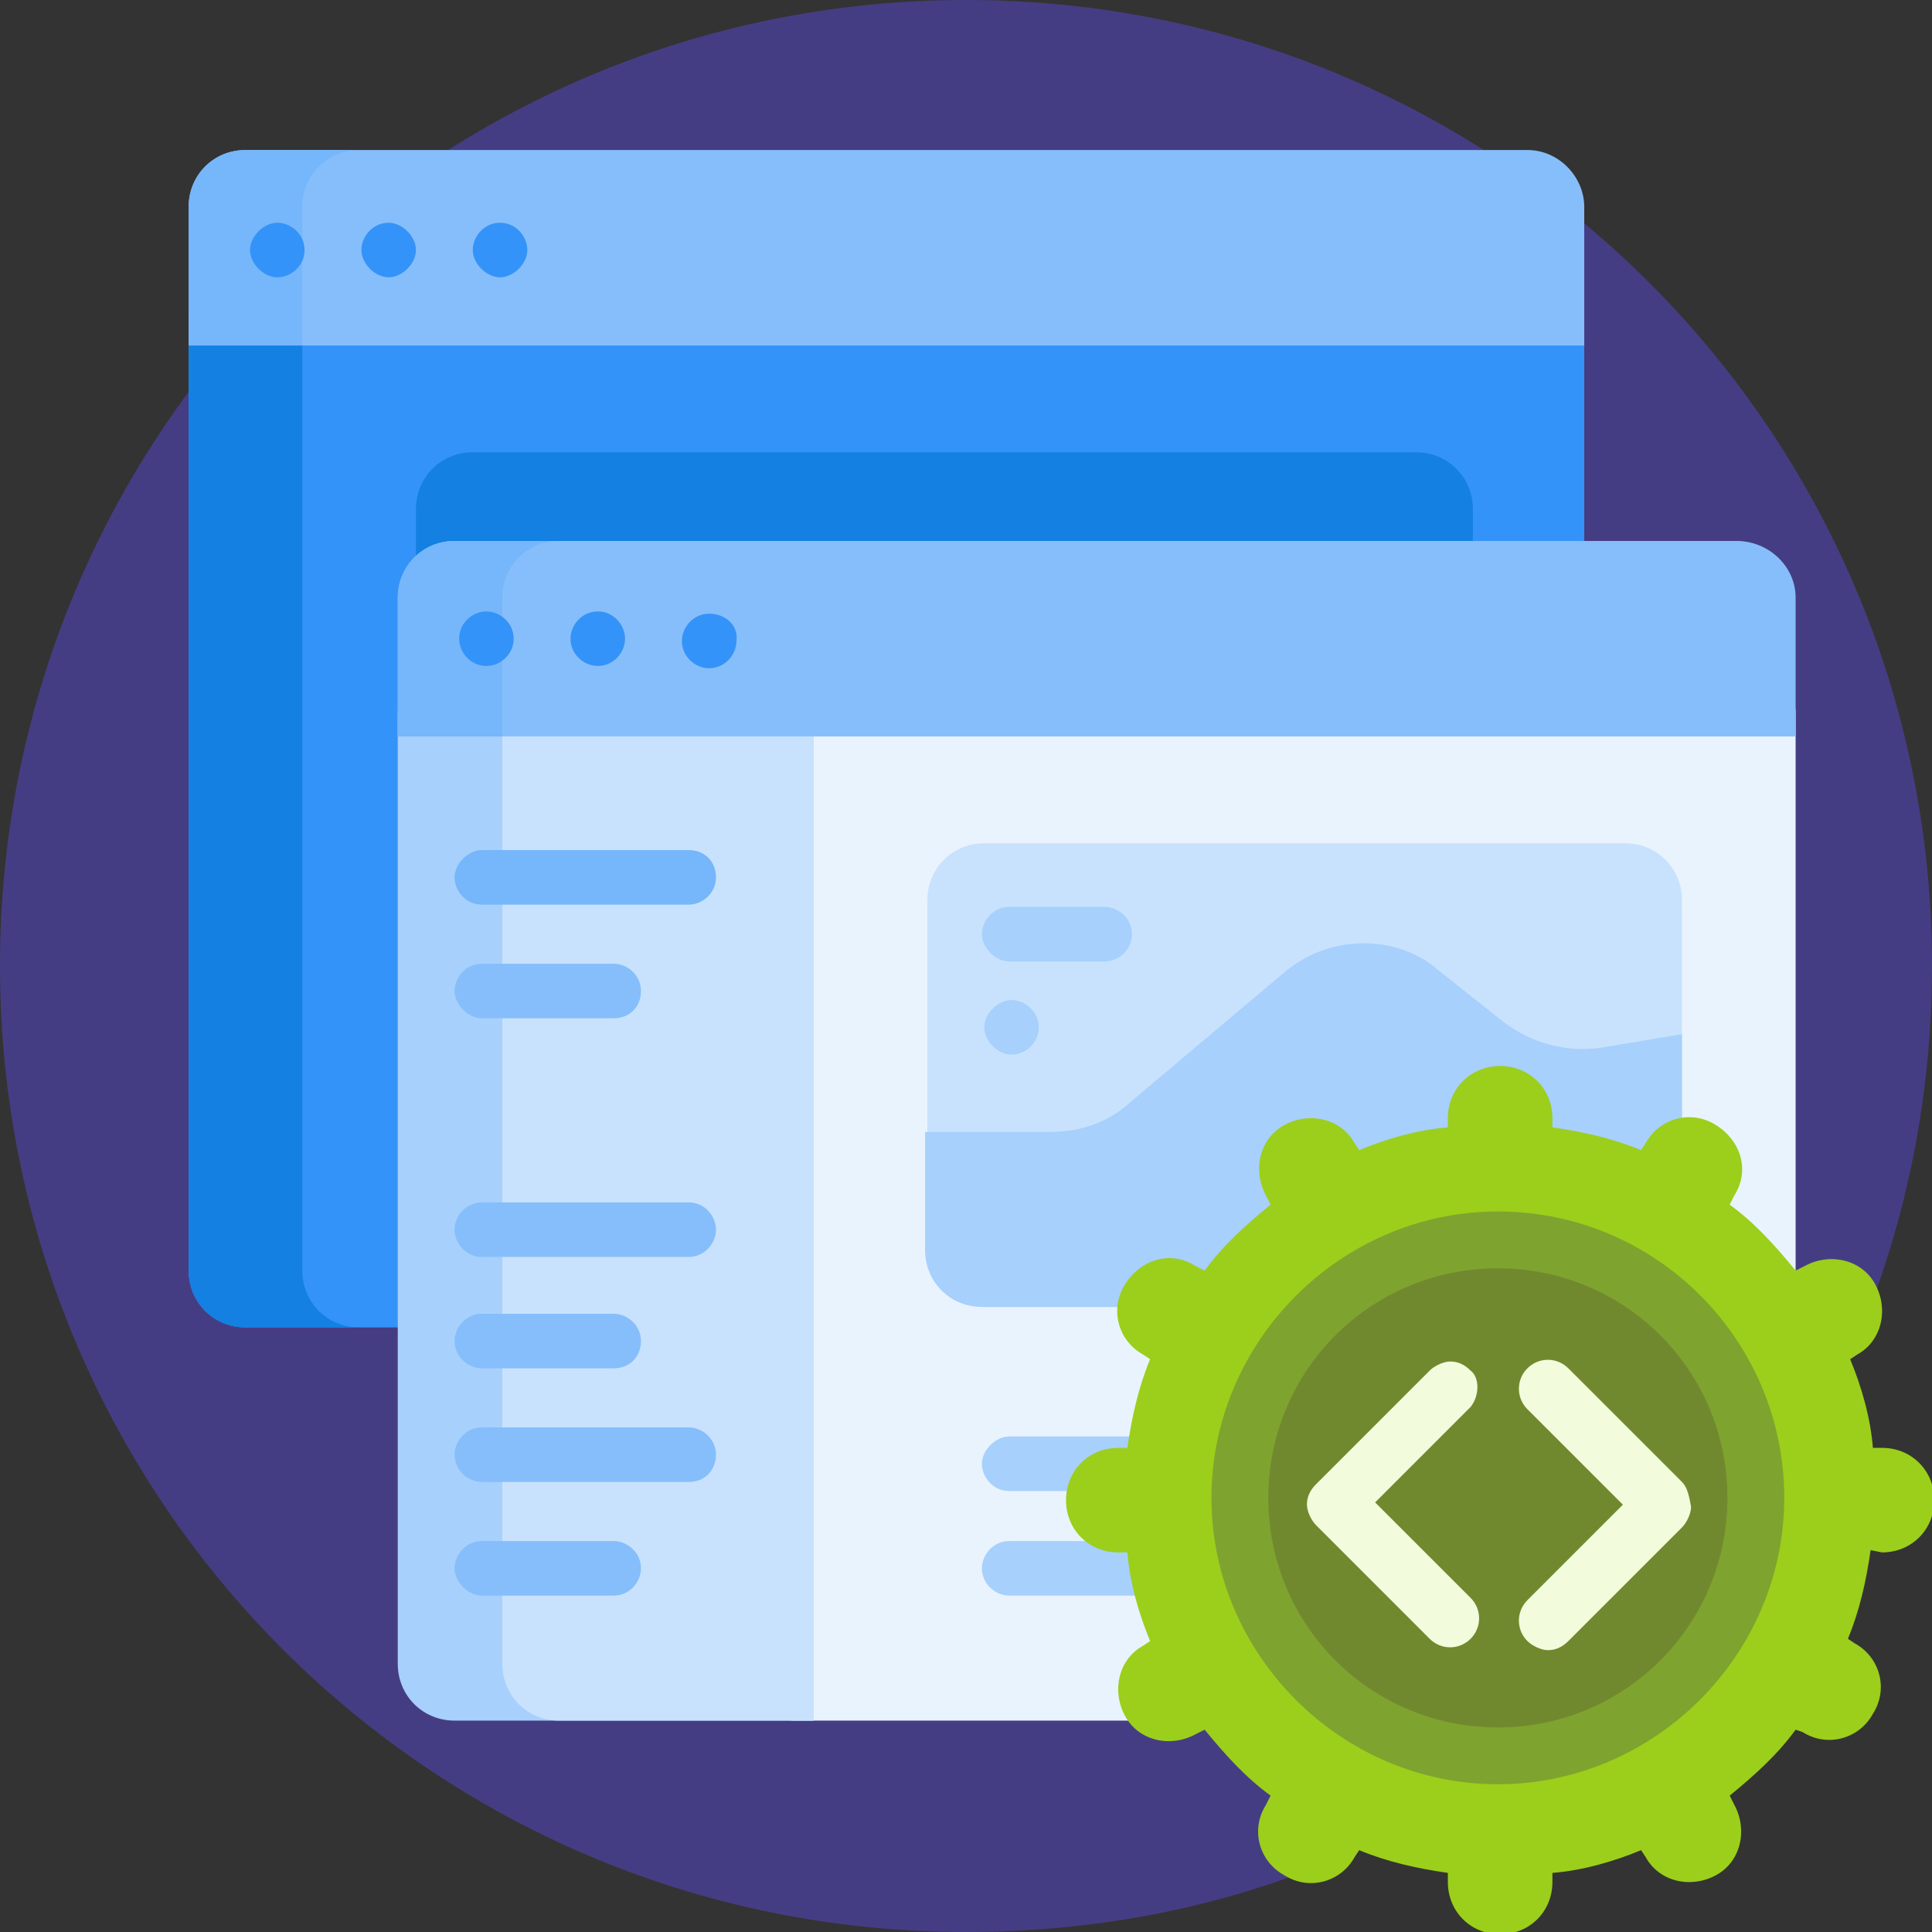
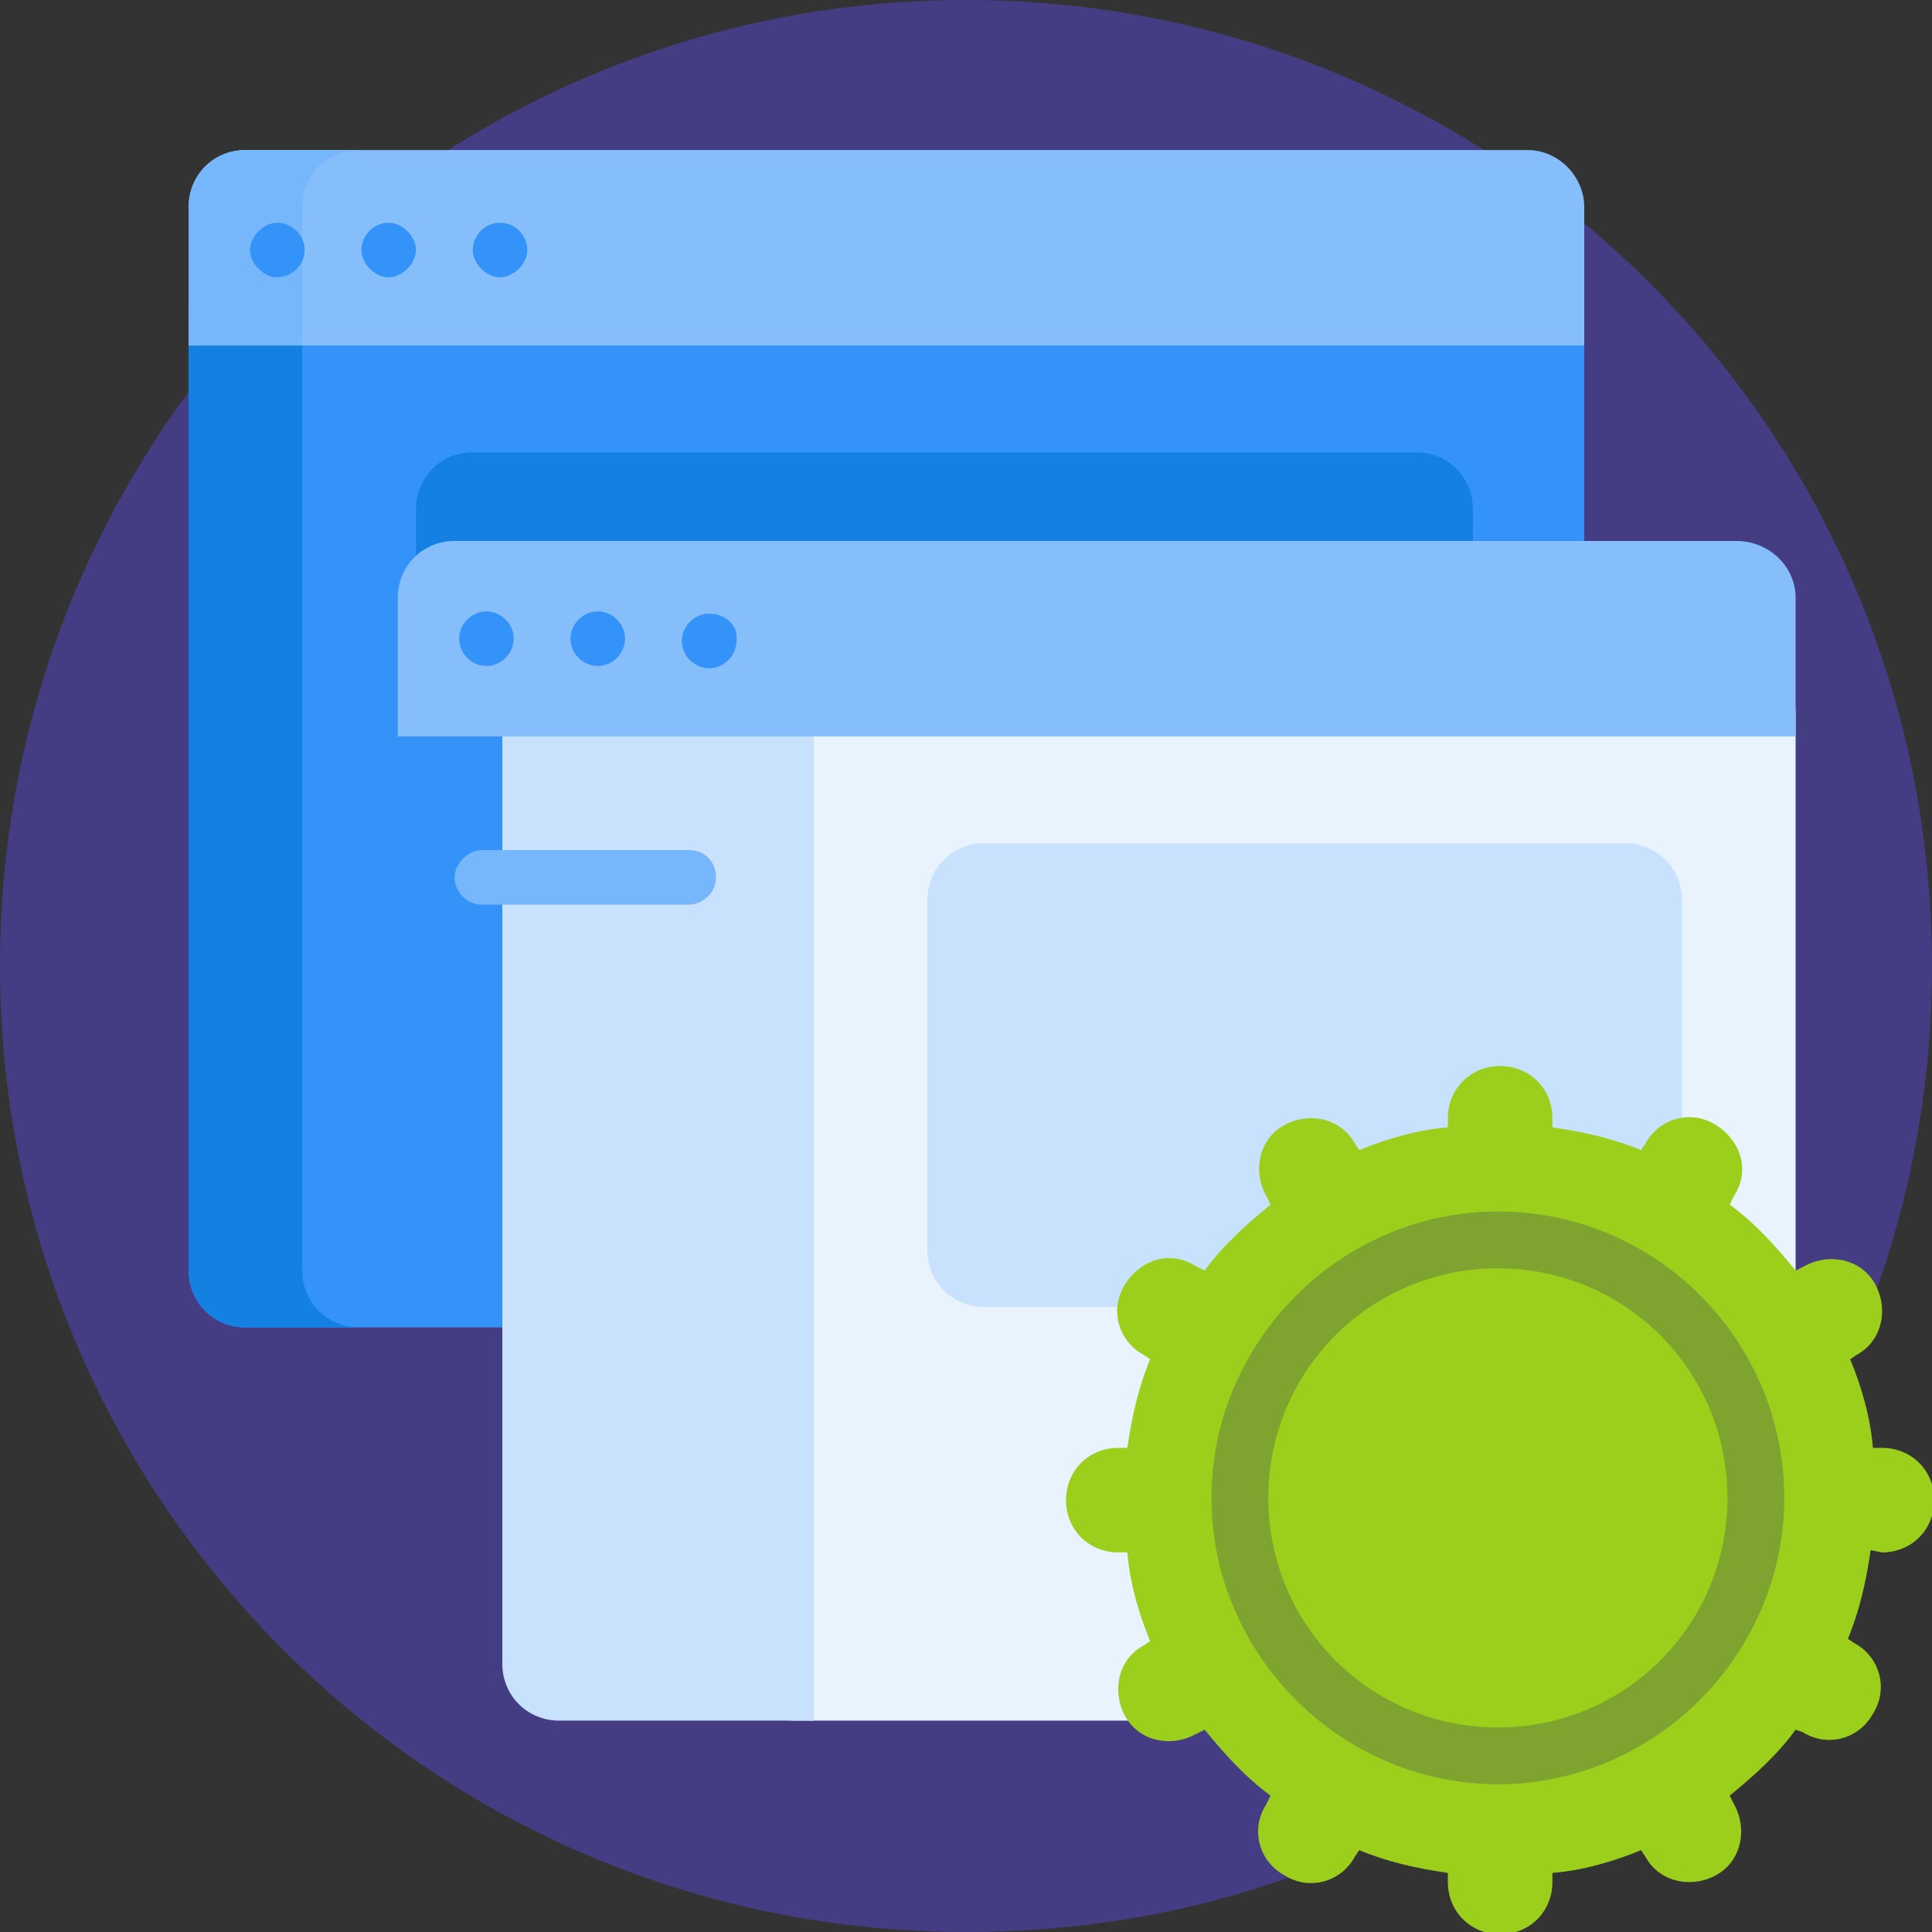
<svg xmlns="http://www.w3.org/2000/svg" id="Capa_1" x="0px" y="0px" width="85px" height="85px" viewBox="0 0 85 85" style="enable-background:new 0 0 85 85;" xml:space="preserve">
  <rect x="0" y="0" width="85" height="85" fill="#333333" stroke="none" />
  <style type="text/css">	.st0{fill:#453D83;}	.st1{fill:#3493F8;}	.st2{fill:#1380E2;}	.st3{fill:#E9F3FE;}	.st4{fill:#A7D0FC;}	.st5{fill:#C8E2FD;}	.st6{fill:#86BEFB;}	.st7{fill:#76B6FA;}	.st8{fill:#9BCF1B;}	.st9{fill:#71892E;}	.st10{fill:#7FA32F;}	.st11{fill:#F2FBDC;}</style>
  <g>
    <path class="st0" d="M85,42.5c0,16.7-9.6,31.1-23.6,38.1c-0.5,0.3-1.1-1.1-1.7-0.9c-0.5,0.2-1.1,2.1-1.7,2.4C53.3,84,48,85,42.5,85  C19,85,0,66,0,42.5S19,0,42.5,0S85,19,85,42.5z" />
    <path class="st1" d="M69.7,14.1v41.8c0,1.4-1.1,2.5-2.5,2.5H10.8c-1.4,0-2.5-1.1-2.5-2.5V14.1c0-1.4,1.1-2.5,2.5-2.5h56.4  C68.6,11.6,69.7,12.7,69.7,14.1z" />
    <path class="st2" d="M62.3,29.9H20.8c-1.4,0-2.5-1.1-2.5-2.5v-5c0-1.4,1.1-2.5,2.5-2.5h41.5c1.4,0,2.5,1.1,2.5,2.5v5  C64.7,28.8,63.6,29.9,62.3,29.9z M13.3,55.9V14.1c0-1.4,1.1-2.5,2.5-2.5h-5c-1.4,0-2.5,1.1-2.5,2.5v41.8c0,1.4,1.1,2.5,2.5,2.5h5  C14.4,58.4,13.3,57.3,13.3,55.9z" />
    <path class="st3" d="M79,31.4v27.2c-4,7.3-10.1,13.2-17.5,17.1H35c-1.4,0-2.5-1.1-2.5-2.5V31.4c0-1.4,1.1-2.5,2.5-2.5h41.5  C77.8,28.9,79,30.1,79,31.4L79,31.4z" />
-     <path class="st4" d="M35.8,31.4v44.3H20c-1.4,0-2.5-1.1-2.5-2.5V31.4c0-1.4,1.1-2.5,2.5-2.5h13.3C34.7,28.9,35.8,30.1,35.8,31.4  L35.8,31.4z" />
+     <path class="st4" d="M35.8,31.4v44.3c-1.4,0-2.5-1.1-2.5-2.5V31.4c0-1.4,1.1-2.5,2.5-2.5h13.3C34.7,28.9,35.8,30.1,35.8,31.4  L35.8,31.4z" />
    <path class="st5" d="M35.8,31.4v44.3H24.6c-1.4,0-2.5-1.1-2.5-2.5V31.4c0-1.4,1.1-2.5,2.5-2.5h8.7C34.7,28.9,35.8,30.1,35.8,31.4  L35.8,31.4z" />
    <path class="st5" d="M74,39.6v17.9H43.3c-1.4,0-2.5-1.1-2.5-2.5V39.6c0-1.4,1.1-2.5,2.5-2.5h28.2C72.9,37.1,74,38.2,74,39.6  L74,39.6z" />
    <path class="st6" d="M79,26.3v6.1H17.5v-6.1c0-1.4,1.1-2.5,2.5-2.5h56.4C77.8,23.8,79,24.9,79,26.3z" />
-     <path class="st7" d="M24.6,23.8c-1.4,0-2.5,1.1-2.5,2.5v6.1h-4.6v-6.1c0-1.4,1.1-2.5,2.5-2.5H24.6z" />
    <path class="st1" d="M22.6,28.1c0,0.7-0.6,1.2-1.2,1.2c-0.7,0-1.2-0.6-1.2-1.2c0-0.7,0.6-1.2,1.2-1.2C22,26.9,22.6,27.4,22.6,28.1z   M26.3,26.9c-0.7,0-1.2,0.6-1.2,1.2c0,0.7,0.6,1.2,1.2,1.2c0.7,0,1.2-0.6,1.2-1.2C27.5,27.5,27,26.9,26.3,26.9z M31.2,27  c-0.7,0-1.2,0.6-1.2,1.2c0,0.7,0.6,1.2,1.2,1.2c0.7,0,1.2-0.6,1.2-1.2C32.5,27.5,31.9,27,31.2,27z" />
    <path class="st6" d="M69.7,9.1v6.1H8.3V9.1c0-1.4,1.1-2.5,2.5-2.5h56.4C68.6,6.6,69.7,7.8,69.7,9.1z" />
    <path class="st7" d="M15.8,6.6c-1.4,0-2.5,1.1-2.5,2.5v6.1h-5V9.1c0-1.4,1.1-2.5,2.5-2.5H15.8z" />
    <path class="st1" d="M13.4,11c0,0.7-0.6,1.2-1.2,1.2s-1.2-0.6-1.2-1.2s0.6-1.2,1.2-1.2S13.4,10.3,13.4,11z M17.1,9.8  c-0.7,0-1.2,0.6-1.2,1.2s0.6,1.2,1.2,1.2s1.2-0.6,1.2-1.2S17.7,9.8,17.1,9.8z M22,9.8c-0.7,0-1.2,0.6-1.2,1.2s0.6,1.2,1.2,1.2  s1.2-0.6,1.2-1.2S22.7,9.8,22,9.8z" />
    <path class="st7" d="M31.5,38.6c0,0.7-0.6,1.2-1.2,1.2h-9.1c-0.7,0-1.2-0.6-1.2-1.2s0.6-1.2,1.2-1.2h9.1  C31,37.4,31.5,37.9,31.5,38.6z" />
-     <path class="st6" d="M30.3,55.3h-9.1c-0.7,0-1.2-0.6-1.2-1.2c0-0.7,0.6-1.2,1.2-1.2h9.1c0.7,0,1.2,0.6,1.2,1.2  C31.5,54.7,31,55.3,30.3,55.3z M31.5,64c0-0.7-0.6-1.2-1.2-1.2h-9.1c-0.7,0-1.2,0.6-1.2,1.2c0,0.7,0.6,1.2,1.2,1.2h9.1  C31,65.2,31.5,64.7,31.5,64z M28.2,59c0-0.7-0.6-1.2-1.2-1.2h-5.8c-0.7,0-1.2,0.6-1.2,1.2c0,0.7,0.6,1.2,1.2,1.2H27  C27.7,60.2,28.2,59.7,28.2,59z M28.2,69c0-0.7-0.6-1.2-1.2-1.2h-5.8c-0.7,0-1.2,0.6-1.2,1.2s0.6,1.2,1.2,1.2H27  C27.7,70.2,28.2,69.6,28.2,69z M28.2,43.6c0-0.7-0.6-1.2-1.2-1.2h-5.8c-0.7,0-1.2,0.6-1.2,1.2s0.6,1.2,1.2,1.2H27  C27.7,44.8,28.2,44.3,28.2,43.6z" />
-     <path class="st4" d="M61.9,65.6H44.4c-0.7,0-1.2-0.6-1.2-1.2s0.6-1.2,1.2-1.2h17.5c0.7,0,1.2,0.6,1.2,1.2S62.6,65.6,61.9,65.6z   M49.8,41.1c0-0.7-0.6-1.2-1.2-1.2h-4.2c-0.7,0-1.2,0.6-1.2,1.2s0.6,1.2,1.2,1.2h4.2C49.2,42.3,49.8,41.8,49.8,41.1z M45.7,45.2  c0-0.7-0.6-1.2-1.2-1.2s-1.2,0.6-1.2,1.2s0.6,1.2,1.2,1.2S45.7,45.9,45.7,45.2z M63.2,69c0-0.7-0.6-1.2-1.2-1.2H44.4  c-0.7,0-1.2,0.6-1.2,1.2c0,0.7,0.6,1.2,1.2,1.2h17.5C62.6,70.2,63.2,69.6,63.2,69z M66.2,45l-2.9-2.3c-0.9-0.8-2.1-1.2-3.3-1.2  c-1.2,0-2.4,0.4-3.4,1.2l-7,5.9c-0.9,0.8-2.1,1.2-3.4,1.2h-5.5V55c0,1.4,1.1,2.5,2.5,2.5H74v-12l-3.6,0.6  C68.9,46.3,67.4,45.9,66.2,45L66.2,45z" />
    <path class="st8" d="M82.3,68.2c-0.2,1.4-0.5,2.7-1,3.9l0.3,0.2c1.1,0.6,1.5,2,0.8,3.1c-0.6,1.1-2,1.5-3.1,0.8L79,76.1  c-0.8,1.1-1.8,2-2.9,2.9l0.2,0.4c0.6,1.1,0.3,2.5-0.8,3.1c-1.1,0.6-2.5,0.3-3.1-0.8l-0.2-0.3c-1.2,0.5-2.6,0.9-3.9,1v0.4  c0,1.3-1,2.3-2.3,2.3c-1.3,0-2.3-1-2.3-2.3v-0.4c-1.4-0.2-2.7-0.5-3.9-1l-0.2,0.3c-0.6,1.1-2,1.5-3.1,0.8c-1.1-0.6-1.5-2-0.8-3.1  l0.2-0.4c-1.1-0.8-2-1.8-2.9-2.9l-0.4,0.2c-1.1,0.6-2.5,0.3-3.1-0.8c-0.6-1.1-0.3-2.5,0.8-3.1l0.3-0.2c-0.5-1.2-0.9-2.6-1-3.9h-0.4  c-1.3,0-2.3-1-2.3-2.3s1-2.3,2.3-2.3h0.4c0.2-1.4,0.5-2.7,1-3.9l-0.3-0.2c-1.1-0.6-1.5-2-0.8-3.1s2-1.5,3.1-0.8l0.4,0.2  c0.8-1.1,1.8-2,2.9-2.9l-0.2-0.4c-0.6-1.1-0.3-2.5,0.8-3.1c1.1-0.6,2.5-0.3,3.1,0.8l0.2,0.3c1.2-0.5,2.6-0.9,3.9-1v-0.4  c0-1.3,1-2.3,2.3-2.3s2.3,1,2.3,2.3v0.4c1.4,0.2,2.7,0.5,3.9,1l0.2-0.3c0.6-1.1,2-1.5,3.1-0.8s1.5,2,0.8,3.1l-0.2,0.4  c1.1,0.8,2,1.8,2.9,2.9l0.4-0.2c1.1-0.6,2.5-0.3,3.1,0.8c0.6,1.1,0.3,2.5-0.8,3.1l-0.3,0.2c0.5,1.2,0.9,2.6,1,3.9h0.4  c1.3,0,2.3,1,2.3,2.3s-1,2.3-2.3,2.3L82.3,68.2L82.3,68.2z" />
-     <path class="st9" d="M77.3,65.9c0,6.3-5.1,11.4-11.4,11.4s-11.4-5.1-11.4-11.4s5.1-11.4,11.4-11.4S77.3,59.6,77.3,65.9L77.3,65.9z" />
    <path class="st10" d="M65.9,53.3c-6.9,0-12.6,5.7-12.6,12.6S59,78.5,65.9,78.5s12.6-5.7,12.6-12.6S72.9,53.3,65.9,53.3L65.9,53.3z   M65.9,76c-5.6,0-10.1-4.5-10.1-10.1c0-5.6,4.5-10.1,10.1-10.1S76,60.3,76,65.9C76,71.5,71.5,76,65.9,76z" />
-     <path class="st11" d="M64.7,61.9l-4.2,4.2l4.2,4.2c0.5,0.5,0.5,1.3,0,1.8c-0.5,0.5-1.3,0.5-1.8,0l-5-5c-0.2-0.2-0.4-0.6-0.4-0.9  s0.1-0.6,0.4-0.9l5-5c0.2-0.2,0.6-0.4,0.9-0.4s0.6,0.1,0.9,0.4C65.1,60.6,65.1,61.4,64.7,61.9L64.7,61.9z M74,65.2l-5-5  c-0.5-0.5-1.3-0.5-1.8,0s-0.5,1.3,0,1.8l4.2,4.2l-4.2,4.2c-0.5,0.5-0.5,1.3,0,1.8c0.2,0.2,0.6,0.4,0.9,0.4s0.6-0.1,0.9-0.4l5-5  c0.2-0.2,0.4-0.6,0.4-0.9C74.3,65.7,74.2,65.4,74,65.2L74,65.2z" />
  </g>
</svg>